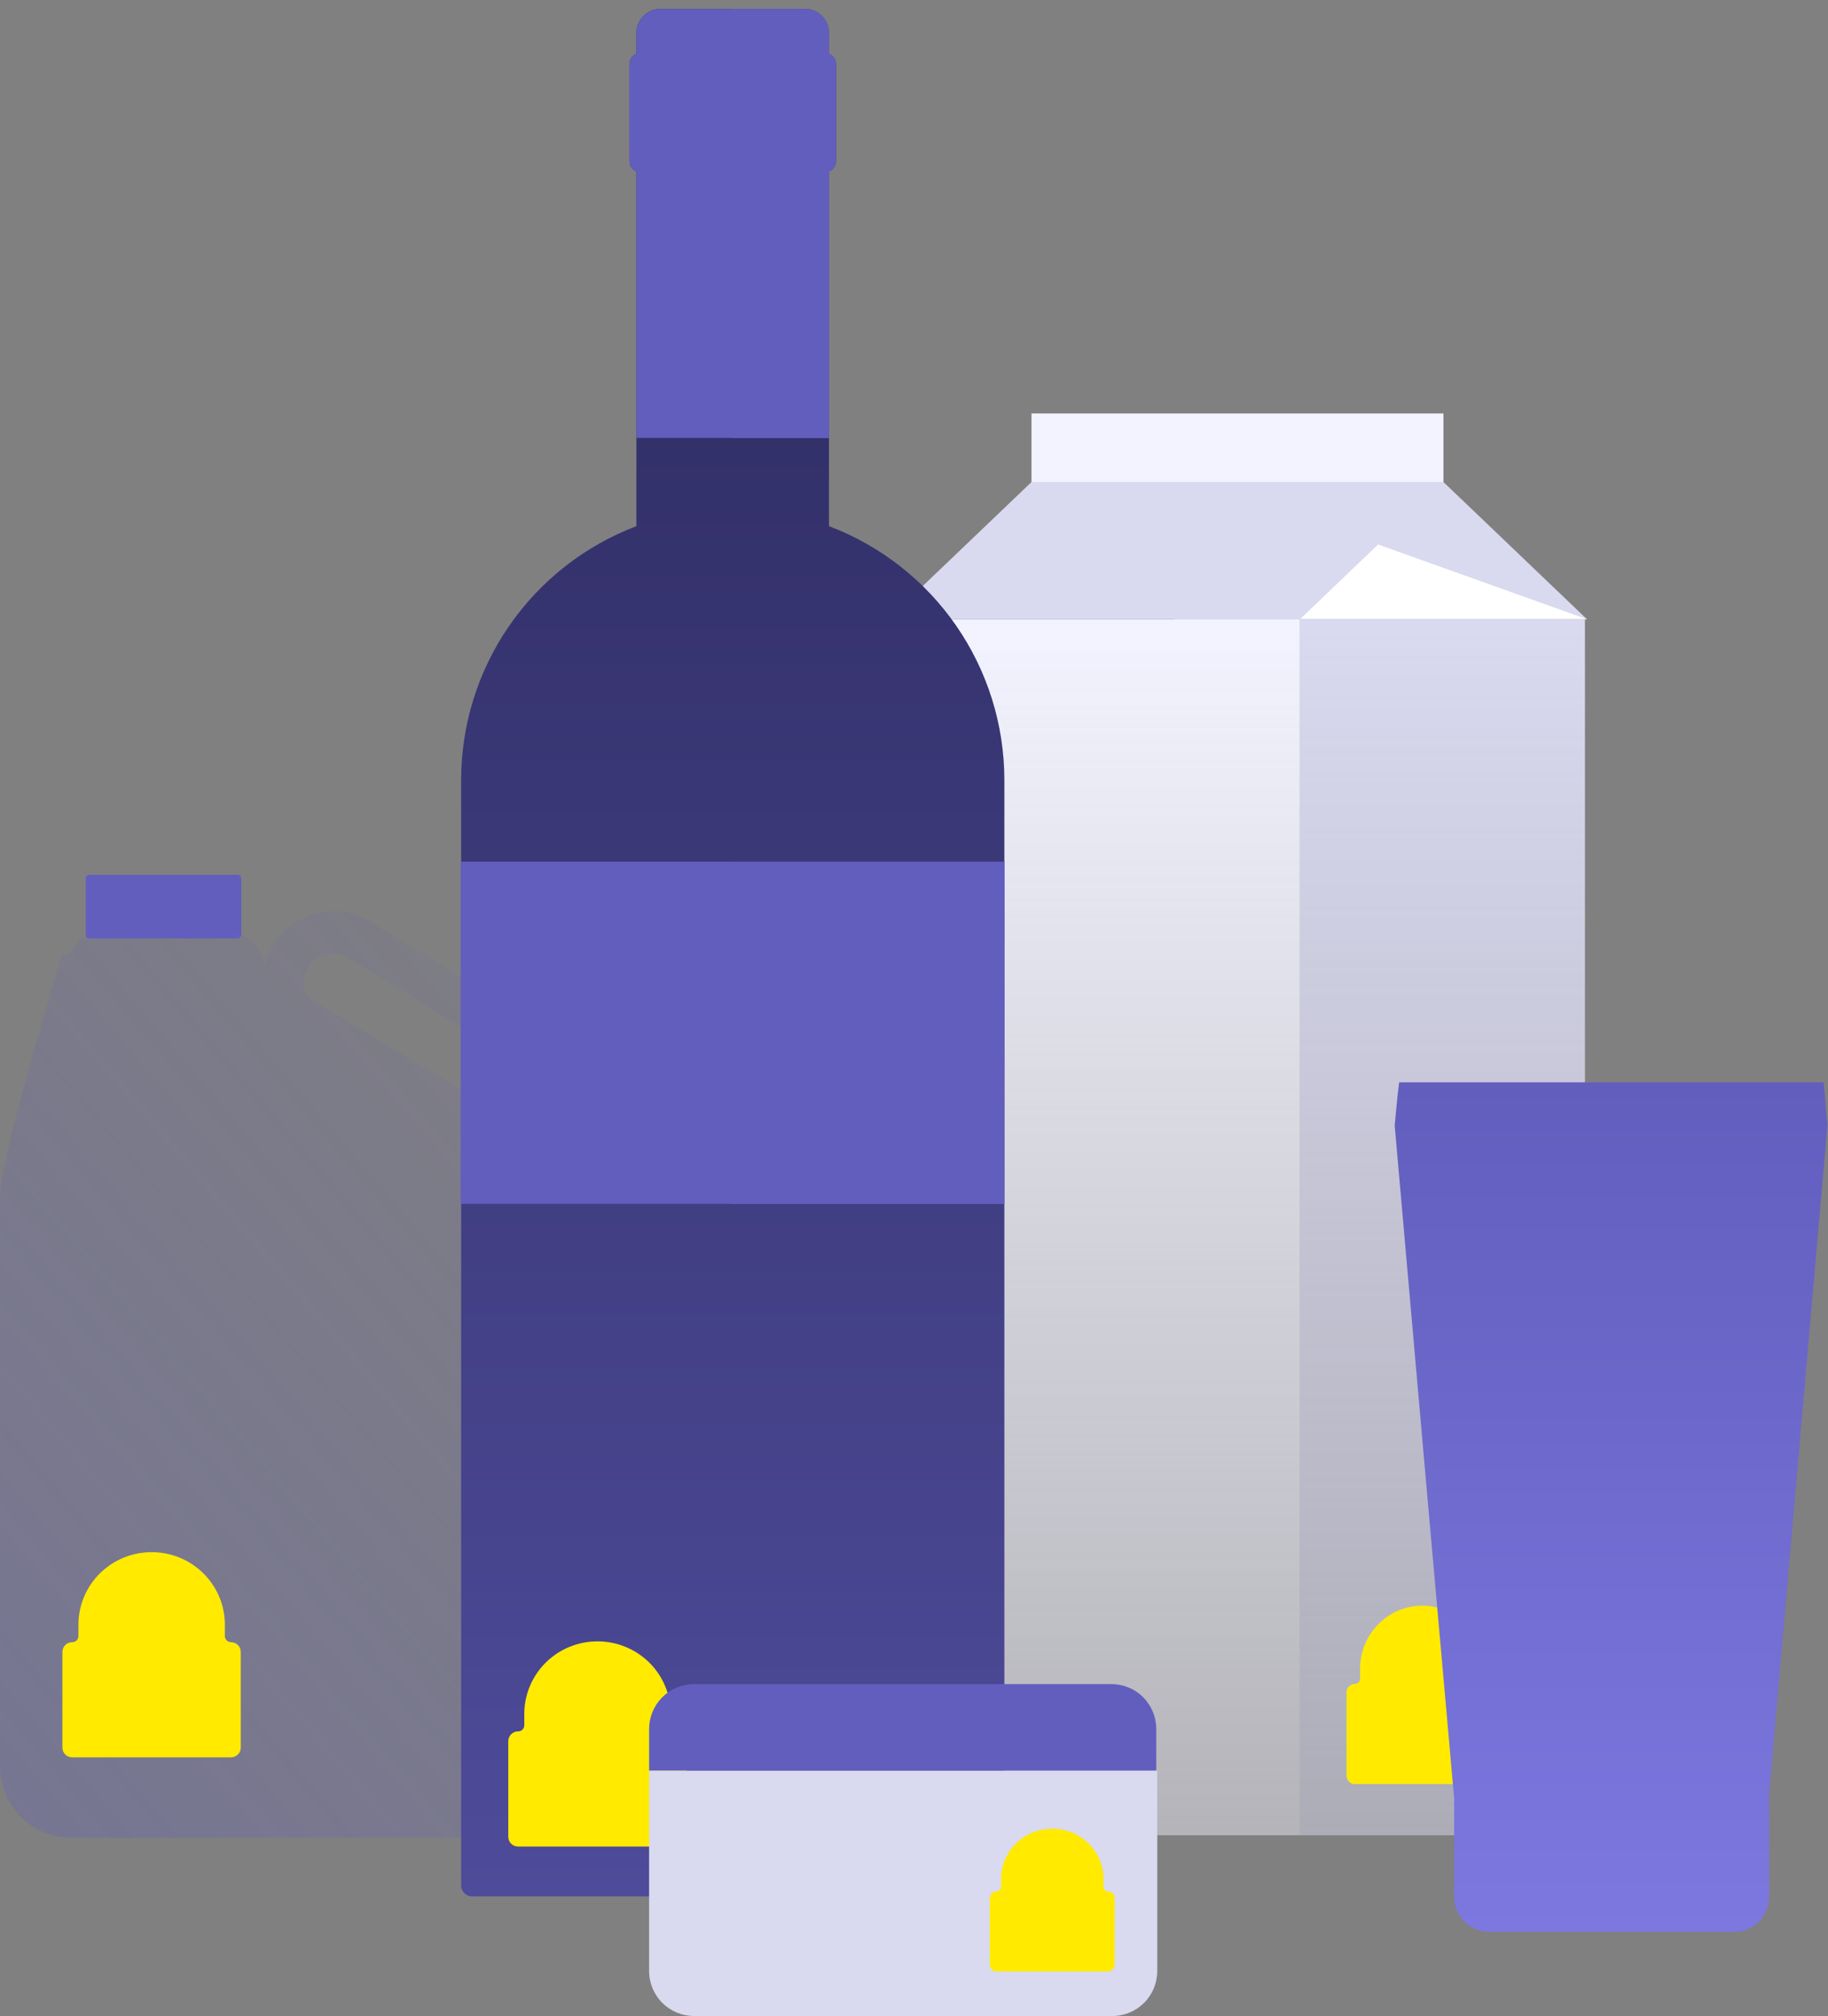
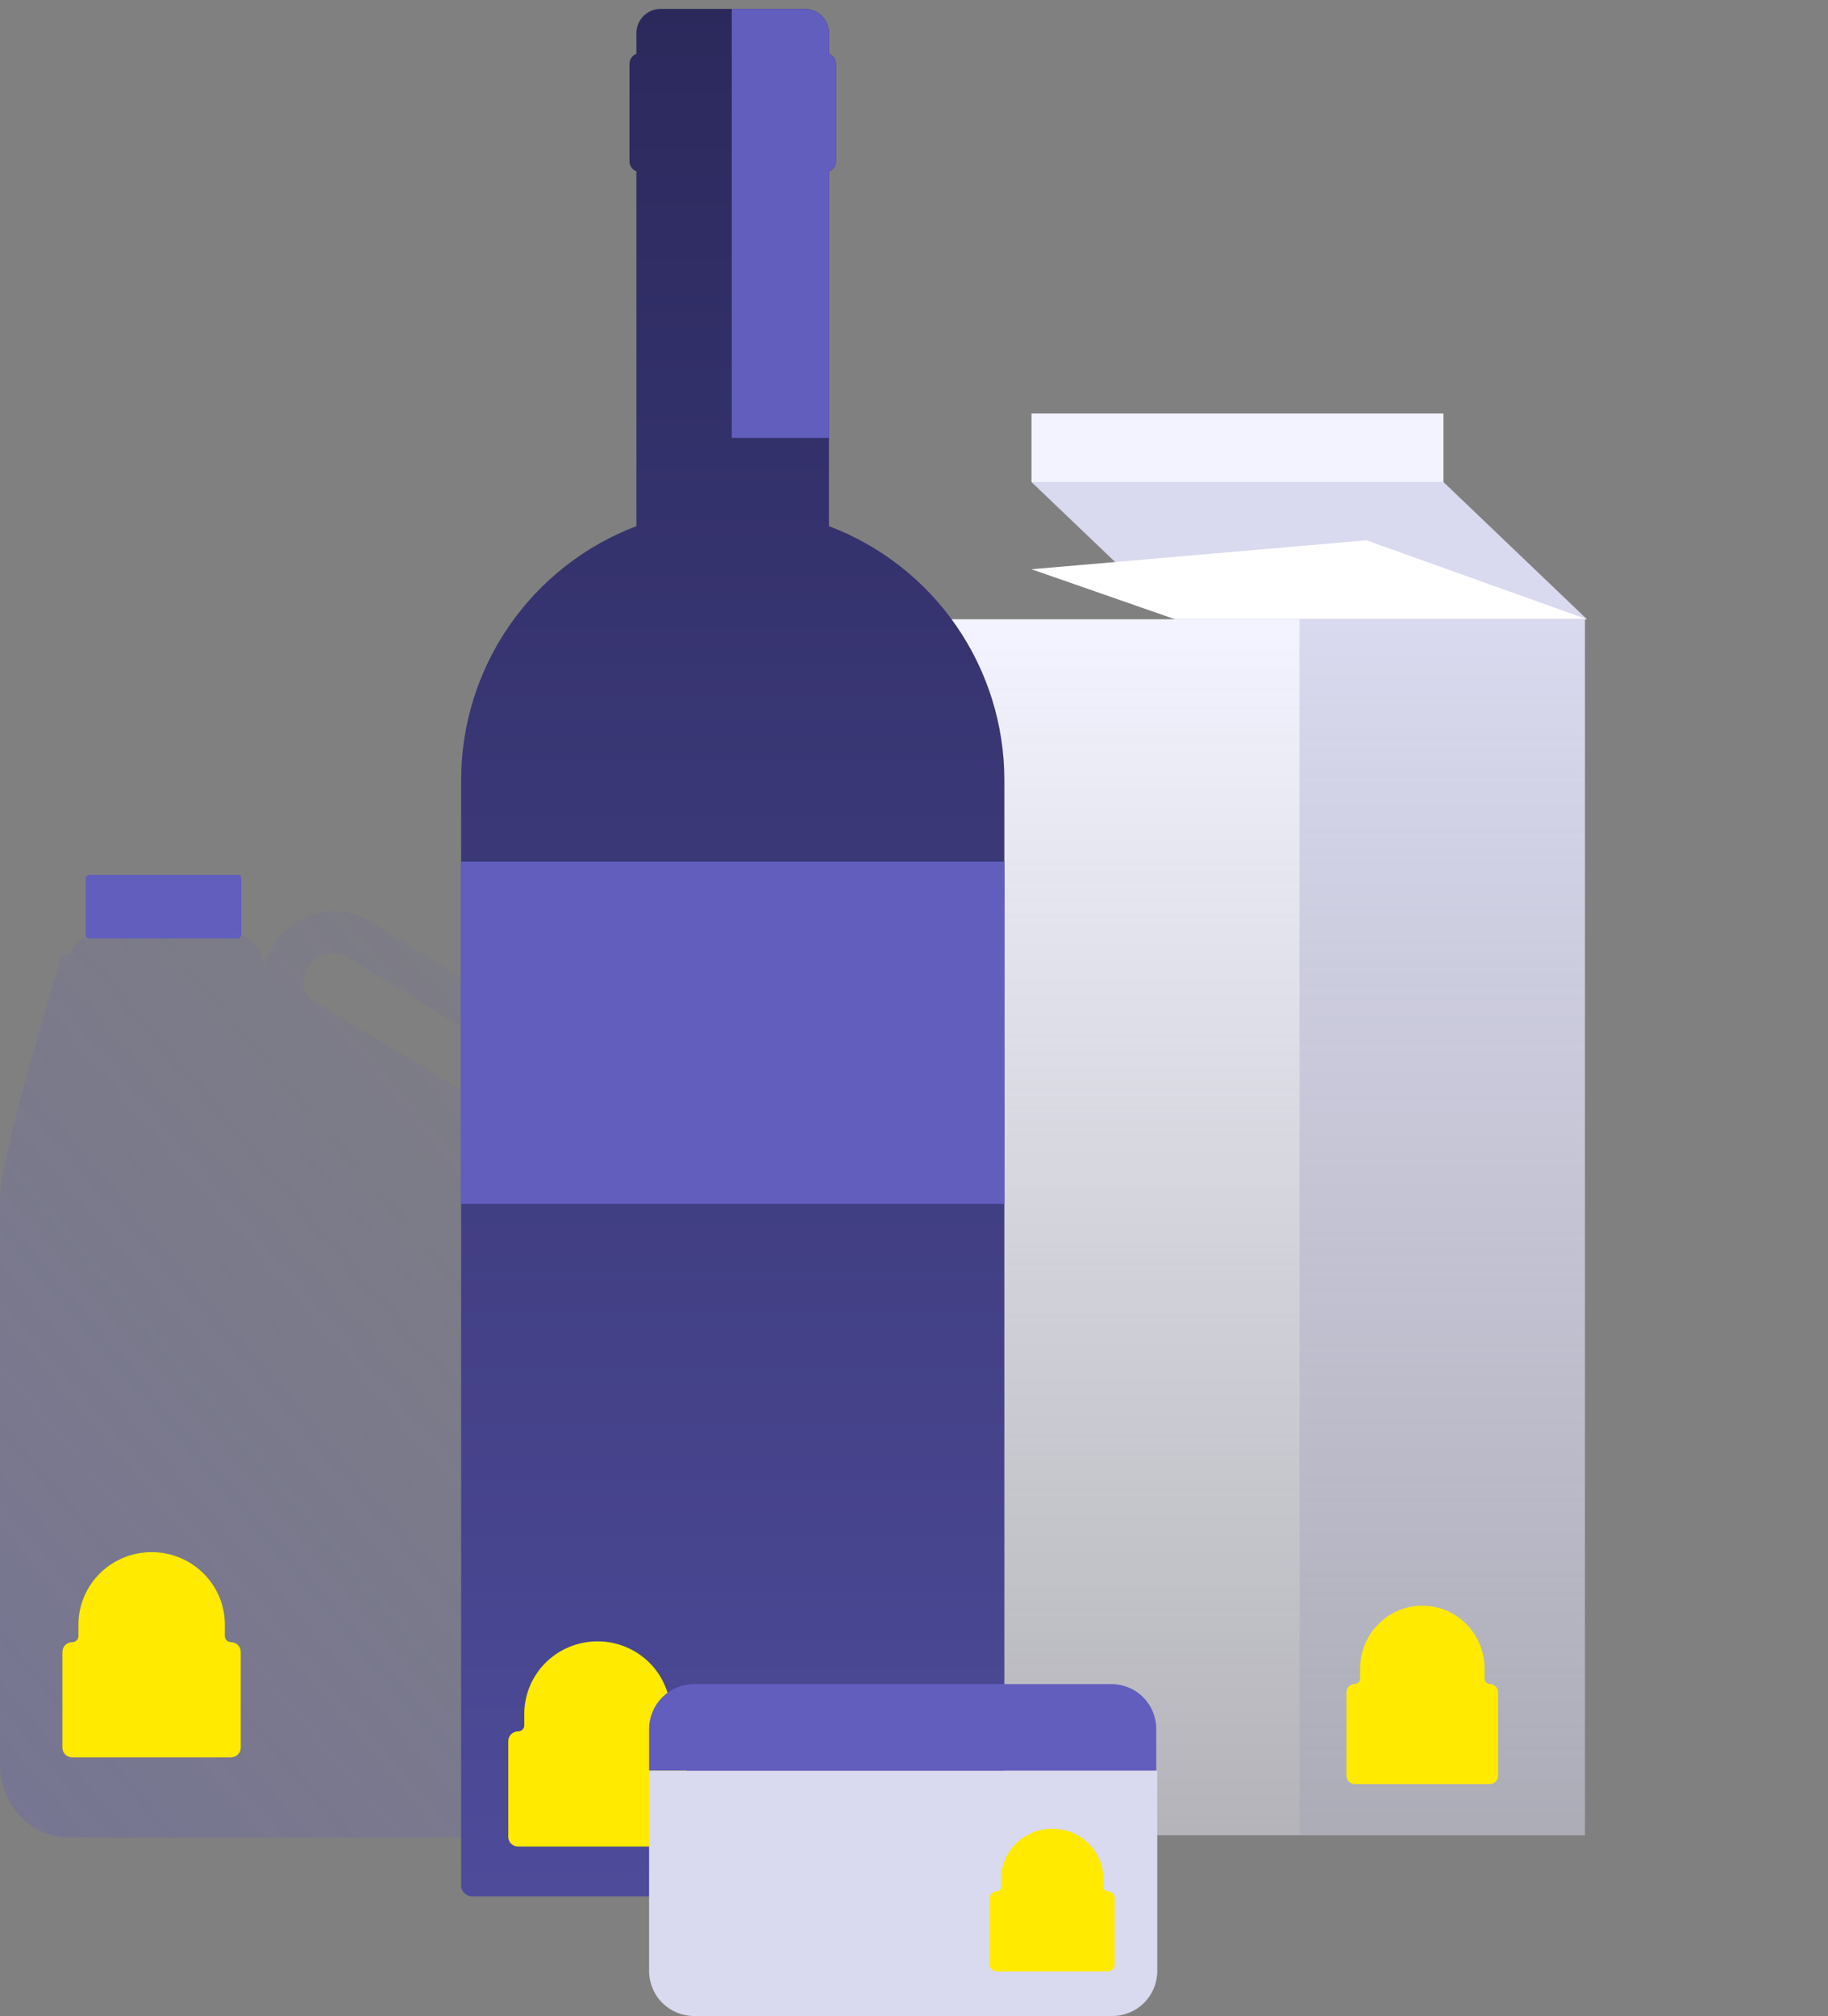
<svg xmlns="http://www.w3.org/2000/svg" width="205" height="226" viewBox="0 0 205 226" fill="none">
  <rect x="0" y="0" width="205" height="226" fill="#808080" stroke="none" />
  <path d="M26.658 98.064H10.013C9.789 98.064 9.608 98.245 9.608 98.468V104.786C9.608 105.009 9.789 105.19 10.013 105.19H26.658C26.881 105.19 27.062 105.009 27.062 104.786V98.468C27.062 98.245 26.881 98.064 26.658 98.064Z" fill="#625EBE" />
  <path opacity="0.3" fill-rule="evenodd" clip-rule="evenodd" d="M62.231 124.906C62.54 124.33 62.78 123.714 62.943 123.072C63.375 121.366 63.237 119.565 62.551 117.944C61.864 116.323 60.667 114.971 59.141 114.092L41.007 103.008C39.874 102.415 38.614 102.104 37.335 102.104C35.572 102.148 33.873 102.767 32.495 103.866C31.117 104.965 30.136 106.483 29.702 108.19L29.695 108.219L29.506 107.629C29.284 106.795 28.823 106.045 28.179 105.471C27.535 104.897 26.736 104.523 25.882 104.397H11.146C10.303 104.535 9.519 104.913 8.887 105.487C8.399 105.93 8.018 106.476 7.77 107.081L6.969 106.994C6.969 106.994 0 129.672 0 134.131V197.921C0 200.062 0.828 202.116 2.301 203.63C3.775 205.144 5.773 205.994 7.857 205.994H58.079C60.162 205.994 62.161 205.144 63.634 203.63C65.108 202.116 65.936 200.062 65.936 197.921L65.998 136.322C66.12 136.054 66.198 135.767 66.228 135.472C66.274 135.019 66.207 134.562 66.031 134.142L65.999 134.02C65.986 132.992 65.781 131.976 65.396 131.026C65.276 130.731 65.14 130.444 64.987 130.166L64.478 128.229C64.082 126.754 63.205 125.534 62.231 124.906ZM55.362 124.416C55.952 124.413 56.529 124.249 57.032 123.942C57.547 123.628 57.963 123.177 58.235 122.639C58.437 122.257 58.561 121.839 58.599 121.408C58.637 120.978 58.589 120.544 58.456 120.133C58.323 119.722 58.109 119.341 57.827 119.014C57.544 118.687 57.199 118.42 56.811 118.228L38.661 107.144C38.247 106.949 37.794 106.849 37.335 106.854C36.732 106.849 36.14 107.014 35.626 107.328C35.111 107.642 34.695 108.093 34.423 108.631C34.22 109.012 34.095 109.429 34.056 109.859C34.017 110.289 34.064 110.722 34.195 111.133C34.27 111.368 34.372 111.593 34.498 111.804L55.362 124.416Z" fill="url(#paint0_linear_207_10814)" />
  <path d="M25.918 184.089C25.826 184.089 25.734 184.071 25.649 184.037C25.564 184.002 25.487 183.951 25.422 183.887C25.357 183.822 25.305 183.746 25.27 183.661C25.235 183.577 25.217 183.487 25.218 183.395V181.974C25.177 179.844 24.294 177.814 22.759 176.322C21.223 174.83 19.158 173.994 17.007 173.994C14.856 173.994 12.791 174.83 11.256 176.322C9.721 177.814 8.838 179.844 8.797 181.974V183.395C8.797 183.487 8.78 183.577 8.745 183.661C8.71 183.746 8.658 183.822 8.593 183.887C8.528 183.951 8.45 184.002 8.365 184.037C8.28 184.071 8.189 184.089 8.097 184.089C7.953 184.088 7.811 184.116 7.677 184.17C7.544 184.225 7.423 184.304 7.322 184.405C7.22 184.506 7.139 184.625 7.084 184.757C7.028 184.889 7 185.03 7 185.172V195.91C7 196.053 7.028 196.194 7.082 196.326C7.137 196.457 7.218 196.577 7.32 196.678C7.421 196.778 7.542 196.858 7.675 196.912C7.808 196.967 7.95 196.995 8.094 196.994H25.918C26.206 196.992 26.482 196.877 26.685 196.673C26.887 196.47 27.001 196.196 27 195.91V185.172C27 184.886 26.885 184.61 26.681 184.407C26.476 184.204 26.198 184.09 25.909 184.089" fill="#FFEA00" />
  <path d="M115.676 54.037H161.875L177.97 69.418H131.771L115.676 54.037Z" fill="#D9D9EF" />
  <path d="M115.676 63.812L153.237 60.565L177.97 69.418H131.771L115.676 63.812Z" fill="white" />
  <path d="M177.743 69.418H145.779V205.733H177.743V69.418Z" fill="url(#paint1_linear_207_10814)" />
  <path d="M167.08 188.772C167.002 188.772 166.924 188.757 166.852 188.727C166.78 188.697 166.714 188.652 166.659 188.596C166.603 188.54 166.559 188.474 166.53 188.4C166.5 188.327 166.485 188.248 166.485 188.169V186.933C166.45 185.081 165.7 183.316 164.395 182.019C163.09 180.721 161.335 179.994 159.506 179.994C157.678 179.994 155.923 180.721 154.618 182.019C153.313 183.316 152.562 185.081 152.528 186.933V188.169C152.528 188.248 152.513 188.327 152.483 188.4C152.453 188.474 152.409 188.54 152.354 188.596C152.299 188.652 152.233 188.697 152.161 188.727C152.088 188.757 152.011 188.772 151.933 188.772C151.81 188.772 151.689 188.796 151.576 188.843C151.463 188.89 151.36 188.96 151.273 189.047C151.187 189.135 151.118 189.239 151.071 189.353C151.024 189.468 151 189.59 151 189.714V199.052C151 199.176 151.024 199.298 151.07 199.413C151.117 199.527 151.185 199.631 151.272 199.719C151.358 199.806 151.461 199.876 151.574 199.923C151.687 199.97 151.808 199.994 151.93 199.994H167.08C167.325 199.992 167.559 199.892 167.732 199.715C167.904 199.539 168.001 199.3 168 199.052V189.714C168 189.465 167.902 189.226 167.728 189.049C167.555 188.872 167.319 188.773 167.072 188.772" fill="#FFEA00" />
  <path d="M145.779 69.418H99.58V205.733H145.779V69.418Z" fill="url(#paint2_linear_207_10814)" />
  <path d="M161.875 46.347H115.676V54.037H161.875V46.347Z" fill="#F3F3FF" />
-   <path d="M161.874 54.037H115.675L99.58 69.418H145.779L161.874 54.037Z" fill="#D9D9EF" />
  <path d="M112.634 205.944V87.417C112.629 81.244 110.745 75.219 107.232 70.14C103.719 65.061 98.743 61.17 92.964 58.981V19.219C93.194 19.132 93.393 18.977 93.534 18.775C93.676 18.574 93.753 18.334 93.757 18.088V7.15C93.752 6.906 93.674 6.669 93.533 6.47C93.391 6.271 93.193 6.12 92.964 6.035V3.692C92.964 2.977 92.679 2.29 92.173 1.784C91.666 1.278 90.979 0.994 90.263 0.994L74.086 0.994C73.368 0.994 72.68 1.278 72.171 1.783C71.661 2.289 71.373 2.975 71.369 3.692V6.035C71.143 6.122 70.948 6.275 70.81 6.474C70.671 6.672 70.596 6.908 70.592 7.15V18.088C70.591 18.331 70.665 18.569 70.804 18.768C70.943 18.968 71.14 19.12 71.369 19.203V58.981C65.593 61.172 60.621 65.065 57.111 70.144C53.601 75.222 51.719 81.246 51.715 87.417V205.944C51.715 205.944 51.715 205.944 51.715 206.04V211.372C51.719 211.692 51.848 211.998 52.075 212.224C52.301 212.451 52.608 212.58 52.928 212.584H111.486C111.809 212.584 112.119 212.457 112.349 212.23C112.579 212.003 112.711 211.695 112.715 211.372V206.04C112.715 206.04 112.634 205.976 112.634 205.944Z" fill="url(#paint3_linear_207_10814)" />
  <path d="M75.918 194.089C75.826 194.089 75.734 194.071 75.649 194.037C75.564 194.002 75.487 193.951 75.422 193.887C75.357 193.822 75.305 193.746 75.27 193.661C75.235 193.577 75.217 193.487 75.218 193.395V191.974C75.177 189.844 74.294 187.814 72.759 186.322C71.223 184.83 69.158 183.994 67.007 183.994C64.856 183.994 62.791 184.83 61.256 186.322C59.721 187.814 58.838 189.844 58.797 191.974V193.395C58.797 193.487 58.78 193.577 58.745 193.661C58.709 193.746 58.658 193.822 58.593 193.887C58.528 193.951 58.45 194.002 58.365 194.037C58.28 194.071 58.189 194.089 58.097 194.089C57.953 194.088 57.81 194.116 57.678 194.17C57.544 194.225 57.423 194.304 57.322 194.405C57.22 194.506 57.139 194.625 57.084 194.757C57.028 194.889 57 195.03 57 195.172V205.91C57 206.053 57.028 206.194 57.083 206.326C57.137 206.457 57.218 206.577 57.32 206.678C57.421 206.778 57.542 206.858 57.675 206.912C57.808 206.967 57.95 206.995 58.094 206.994H75.918C76.206 206.992 76.482 206.877 76.685 206.673C76.887 206.47 77.001 206.196 77 205.91V195.172C77 194.886 76.885 194.61 76.681 194.407C76.476 194.204 76.198 194.09 75.909 194.089" fill="#FFEA00" />
-   <path d="M92.964 49.093V19.219C93.195 19.132 93.394 18.977 93.535 18.775C93.676 18.574 93.754 18.334 93.757 18.088V7.15C93.753 6.906 93.675 6.669 93.533 6.47C93.392 6.271 93.194 6.12 92.964 6.035V3.692C92.964 2.977 92.68 2.29 92.173 1.784C91.666 1.278 90.979 0.994 90.263 0.994L74.087 0.994C73.369 0.994 72.68 1.278 72.171 1.783C71.662 2.289 71.374 2.975 71.369 3.692V6.035C71.143 6.122 70.948 6.275 70.81 6.474C70.672 6.672 70.596 6.908 70.593 7.15V18.088C70.591 18.331 70.665 18.569 70.804 18.768C70.943 18.968 71.141 19.12 71.369 19.203V49.093H92.964Z" fill="#625EBE" />
  <path d="M92.964 6.035V3.692C92.964 2.977 92.68 2.29 92.173 1.784C91.666 1.278 90.979 0.994 90.263 0.994L82.061 0.994V49.093H92.964V19.219C93.195 19.132 93.393 18.977 93.535 18.775C93.676 18.574 93.754 18.334 93.757 18.088V7.15C93.752 6.906 93.674 6.669 93.533 6.47C93.392 6.271 93.193 6.12 92.964 6.035Z" fill="#625EBE" />
  <path d="M112.634 96.594H51.666V134.95H112.634V96.594Z" fill="#625EBE" />
-   <path d="M112.618 96.594H82.061V134.95H112.618V96.594Z" fill="#625EBE" />
-   <path fill-rule="evenodd" clip-rule="evenodd" d="M156.407 126.177H204.936C204.863 125.369 204.794 124.561 204.725 123.754C204.657 122.946 204.588 122.138 204.515 121.33H156.909C156.698 122.978 156.553 124.577 156.407 126.177L156.407 126.177ZM198.325 201.872L204.936 126.178H156.407C158.622 151.42 160.852 176.651 163.099 201.872H163.072V212.649C163.072 213.686 163.485 214.68 164.219 215.413C164.953 216.147 165.949 216.559 166.987 216.559H194.486C195.525 216.559 196.52 216.147 197.254 215.413C197.988 214.68 198.401 213.686 198.401 212.649V201.872H198.325Z" fill="url(#paint4_linear_207_10814)" />
+   <path d="M112.618 96.594H82.061H112.618V96.594Z" fill="#625EBE" />
  <path d="M129.668 198.495V193.81C129.668 192.477 129.138 191.199 128.195 190.257C127.251 189.315 125.972 188.785 124.637 188.785H77.727C76.411 188.815 75.158 189.357 74.237 190.295C73.315 191.234 72.797 192.495 72.793 193.81V198.495H129.668Z" fill="#625EBE" />
  <path d="M72.793 198.495V220.953C72.793 222.29 73.325 223.572 74.271 224.518C75.218 225.463 76.501 225.994 77.84 225.994H124.751C126.086 225.99 127.366 225.457 128.309 224.512C129.252 223.567 129.781 222.287 129.781 220.953V198.495H72.793Z" fill="#D9D9EF" />
  <path d="M124.242 212.016C124.178 212.017 124.114 212.004 124.055 211.98C123.995 211.956 123.941 211.921 123.895 211.876C123.85 211.831 123.814 211.778 123.789 211.719C123.765 211.66 123.752 211.598 123.752 211.534V210.545C123.724 209.063 123.106 207.652 122.031 206.614C120.956 205.576 119.511 204.994 118.005 204.994C116.499 204.994 115.054 205.576 113.979 206.614C112.904 207.652 112.286 209.063 112.258 210.545V211.534C112.258 211.598 112.246 211.66 112.221 211.719C112.197 211.778 112.161 211.831 112.115 211.876C112.069 211.921 112.015 211.956 111.956 211.98C111.896 212.004 111.832 212.017 111.768 212.016C111.667 212.016 111.567 212.036 111.474 212.073C111.381 212.111 111.296 212.167 111.225 212.237C111.154 212.307 111.097 212.39 111.058 212.481C111.02 212.573 111 212.671 111 212.77V220.24C111 220.339 111.019 220.437 111.058 220.529C111.096 220.621 111.153 220.704 111.224 220.774C111.295 220.844 111.379 220.9 111.472 220.937C111.566 220.975 111.665 220.994 111.766 220.994H124.242C124.444 220.993 124.637 220.912 124.779 220.771C124.921 220.63 125.001 220.439 125 220.24V212.77C125 212.571 124.92 212.379 124.776 212.238C124.633 212.097 124.439 212.017 124.236 212.016" fill="#FFEA00" />
  <defs>
    <linearGradient id="paint0_linear_207_10814" x1="66.242" y1="102.104" x2="-23.375" y2="178.615" gradientUnits="userSpaceOnUse">
      <stop stop-color="#625EBE" stop-opacity="0.19" />
      <stop offset="1" stop-color="#625EBE" />
    </linearGradient>
    <linearGradient id="paint1_linear_207_10814" x1="161.761" y1="69.418" x2="161.761" y2="205.733" gradientUnits="userSpaceOnUse">
      <stop stop-color="#D9D9EF" />
      <stop offset="1" stop-color="#D9D9EF" stop-opacity="0.5" />
    </linearGradient>
    <linearGradient id="paint2_linear_207_10814" x1="122.68" y1="69.418" x2="122.68" y2="205.733" gradientUnits="userSpaceOnUse">
      <stop stop-color="#F3F3FF" />
      <stop offset="1" stop-color="#F3F3FF" stop-opacity="0.45" />
    </linearGradient>
    <linearGradient id="paint3_linear_207_10814" x1="82.215" y1="0.994" x2="82.215" y2="212.584" gradientUnits="userSpaceOnUse">
      <stop stop-color="#2B295C" />
      <stop offset="1" stop-color="#4E4B9A" />
    </linearGradient>
    <linearGradient id="paint4_linear_207_10814" x1="180.671" y1="121.33" x2="180.671" y2="216.559" gradientUnits="userSpaceOnUse">
      <stop stop-color="#625EBE" />
      <stop offset="1" stop-color="#7C78E0" />
    </linearGradient>
  </defs>
</svg>